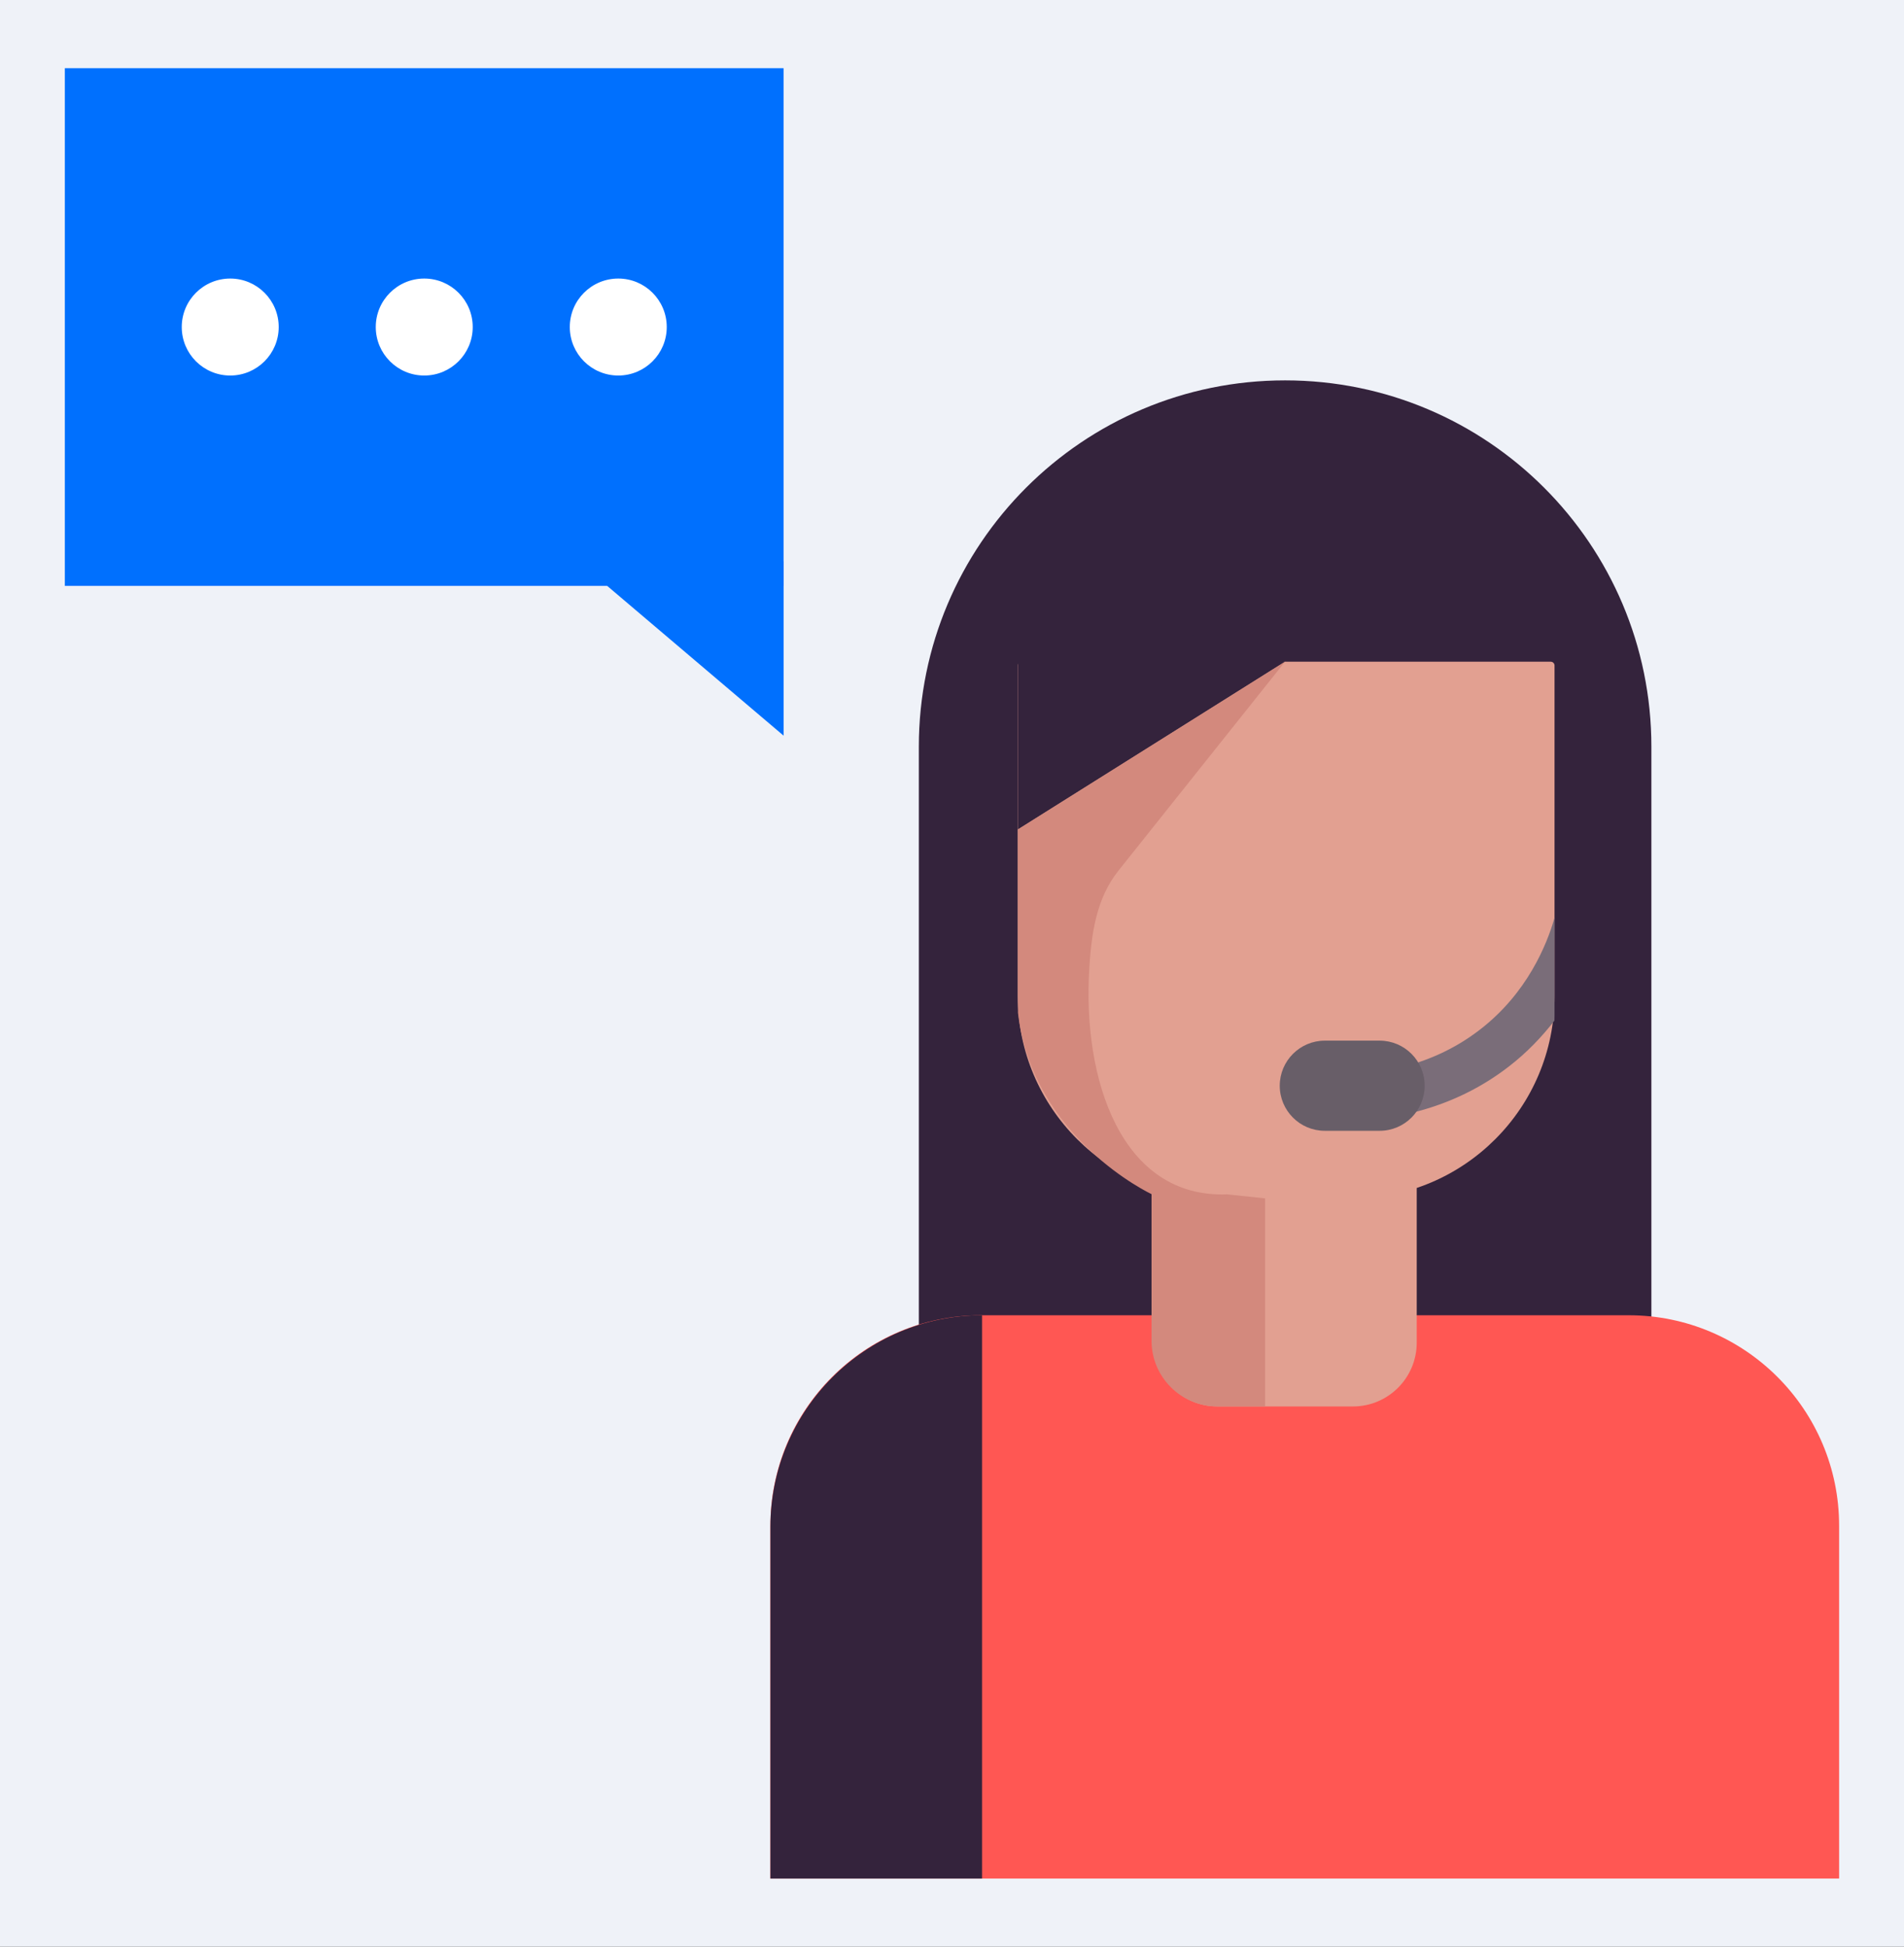
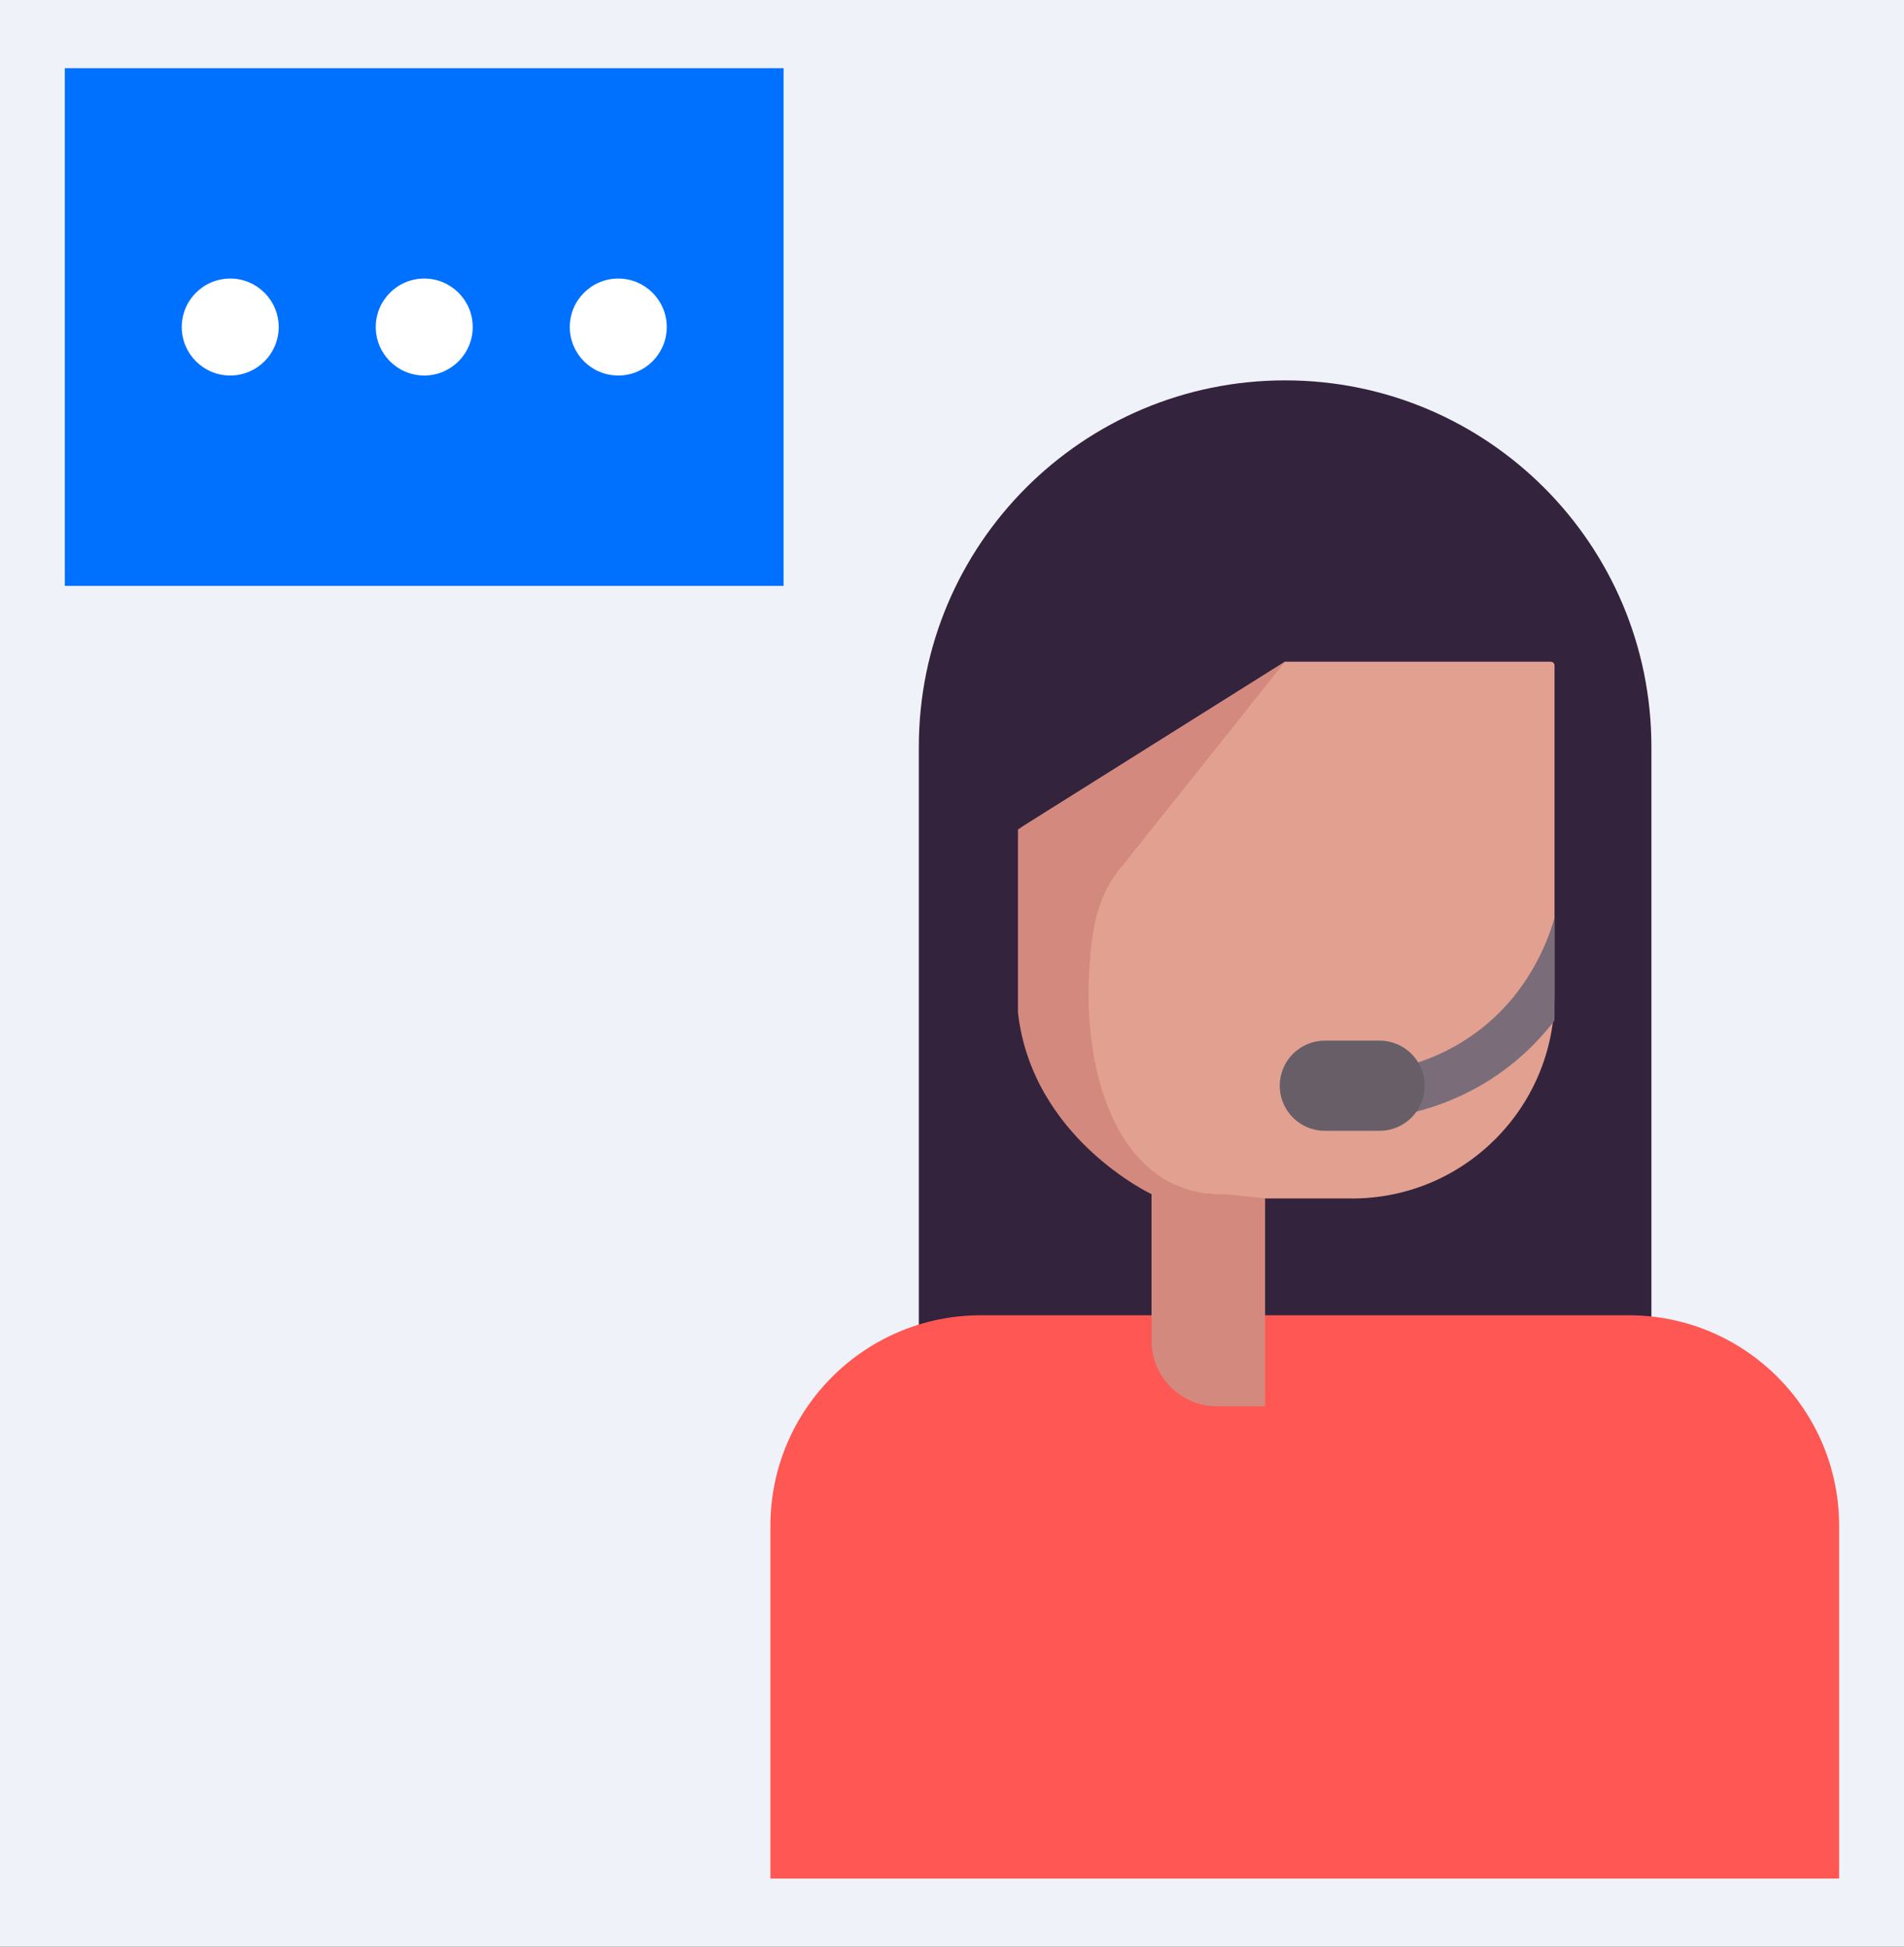
<svg xmlns="http://www.w3.org/2000/svg" enable-background="new 0 0 184.59 188.7" viewBox="0 0 184.59 188.7">
  <rect x="0" y="0" width="184.59" height="188.7" fill="#333333" stroke="none" />
  <path d="m-7.13-5.08h198.86v198.86h-198.86z" fill="#eff2f8" />
  <path d="m6.29 6.61h69.68v50.18h-69.68z" fill="#0070fe" transform="matrix(-1 0 0 -1 82.256 63.401)" />
-   <path d="m75.97 71.31v-16.91h-19.92z" fill="#0070fe" />
  <path d="m90.76 158.16h67.65c.93 0 1.69-.76 1.69-1.69v-84.09c0-19.61-15.9-35.51-35.51-35.51-19.61 0-35.51 15.9-35.51 35.51v84.09c-.01.93.74 1.69 1.68 1.69z" fill="#34233c" />
-   <path d="m118.31 116.17h12.78c10.84 0 19.62-8.79 19.62-19.62v-32.04c0-.2-.16-.37-.37-.37h-51.3c-.2 0-.37.16-.37.37v32.04c.01 10.83 8.8 19.62 19.64 19.62z" fill="#e2a091" />
+   <path d="m118.31 116.17h12.78c10.84 0 19.62-8.79 19.62-19.62v-32.04c0-.2-.16-.37-.37-.37h-51.3v32.04c.01 10.83 8.8 19.62 19.64 19.62z" fill="#e2a091" />
  <path d="m74.68 182.09h103.62v-34.19c0-11.27-9.14-20.41-20.41-20.41h-62.79c-11.27 0-20.41 9.14-20.41 20.41v34.19z" fill="#ff5753" />
-   <path d="m95.21 127.49c-11.34 0-20.52 9.19-20.52 20.52v34.08h20.52z" fill="#34233c" />
-   <path d="m118.02 136.33h13.14c3.42 0 6.19-2.77 6.19-6.19v-18.39c0-1.48-1.2-2.68-2.68-2.68h-20.16c-1.48 0-2.68 1.2-2.68 2.68v18.39c0 3.42 2.77 6.19 6.19 6.19z" fill="#e2a091" />
  <path d="m124.58 64.14-25.9 16.26v-23.84z" fill="#34233c" />
  <path d="m124.58 64.14-16.16 20.27c-2.11 2.65-2.6 6-2.81 9.38-.7 10.88 3.11 22.37 13.36 21.98l3.68.39v20.16h-4.65c-3.51 0-6.36-2.85-6.36-6.36v-14.21s-11.56-5.42-12.95-17.59v-17.76z" fill="#d3897d" />
  <g fill="#fff">
    <circle cx="22.32" cy="31.7" r="4.7" />
    <circle cx="41.13" cy="31.7" r="4.7" />
    <circle cx="59.94" cy="31.7" r="4.7" />
  </g>
  <path d="m150.71 88.98c-.01.03-.02.05-.03.08-.72 2.5-2.62 7.22-7.21 10.75-2.14 1.65-4.57 2.84-7.24 3.54-1.21.32-1.93 1.56-1.62 2.77.27 1.02 1.18 1.69 2.19 1.69.19 0 .38-.02.58-.07 3.26-.86 6.24-2.31 8.86-4.33 1.81-1.39 3.27-2.94 4.46-4.48 0-.18.01-.35.01-.53z" fill="#7a6d79" />
  <path d="m133.75 109.61h-5.31c-2.42 0-4.37-1.96-4.37-4.37s1.96-4.37 4.37-4.37h5.31c2.42 0 4.37 1.96 4.37 4.37 0 2.42-1.96 4.37-4.37 4.37z" fill="#685e68" />
</svg>